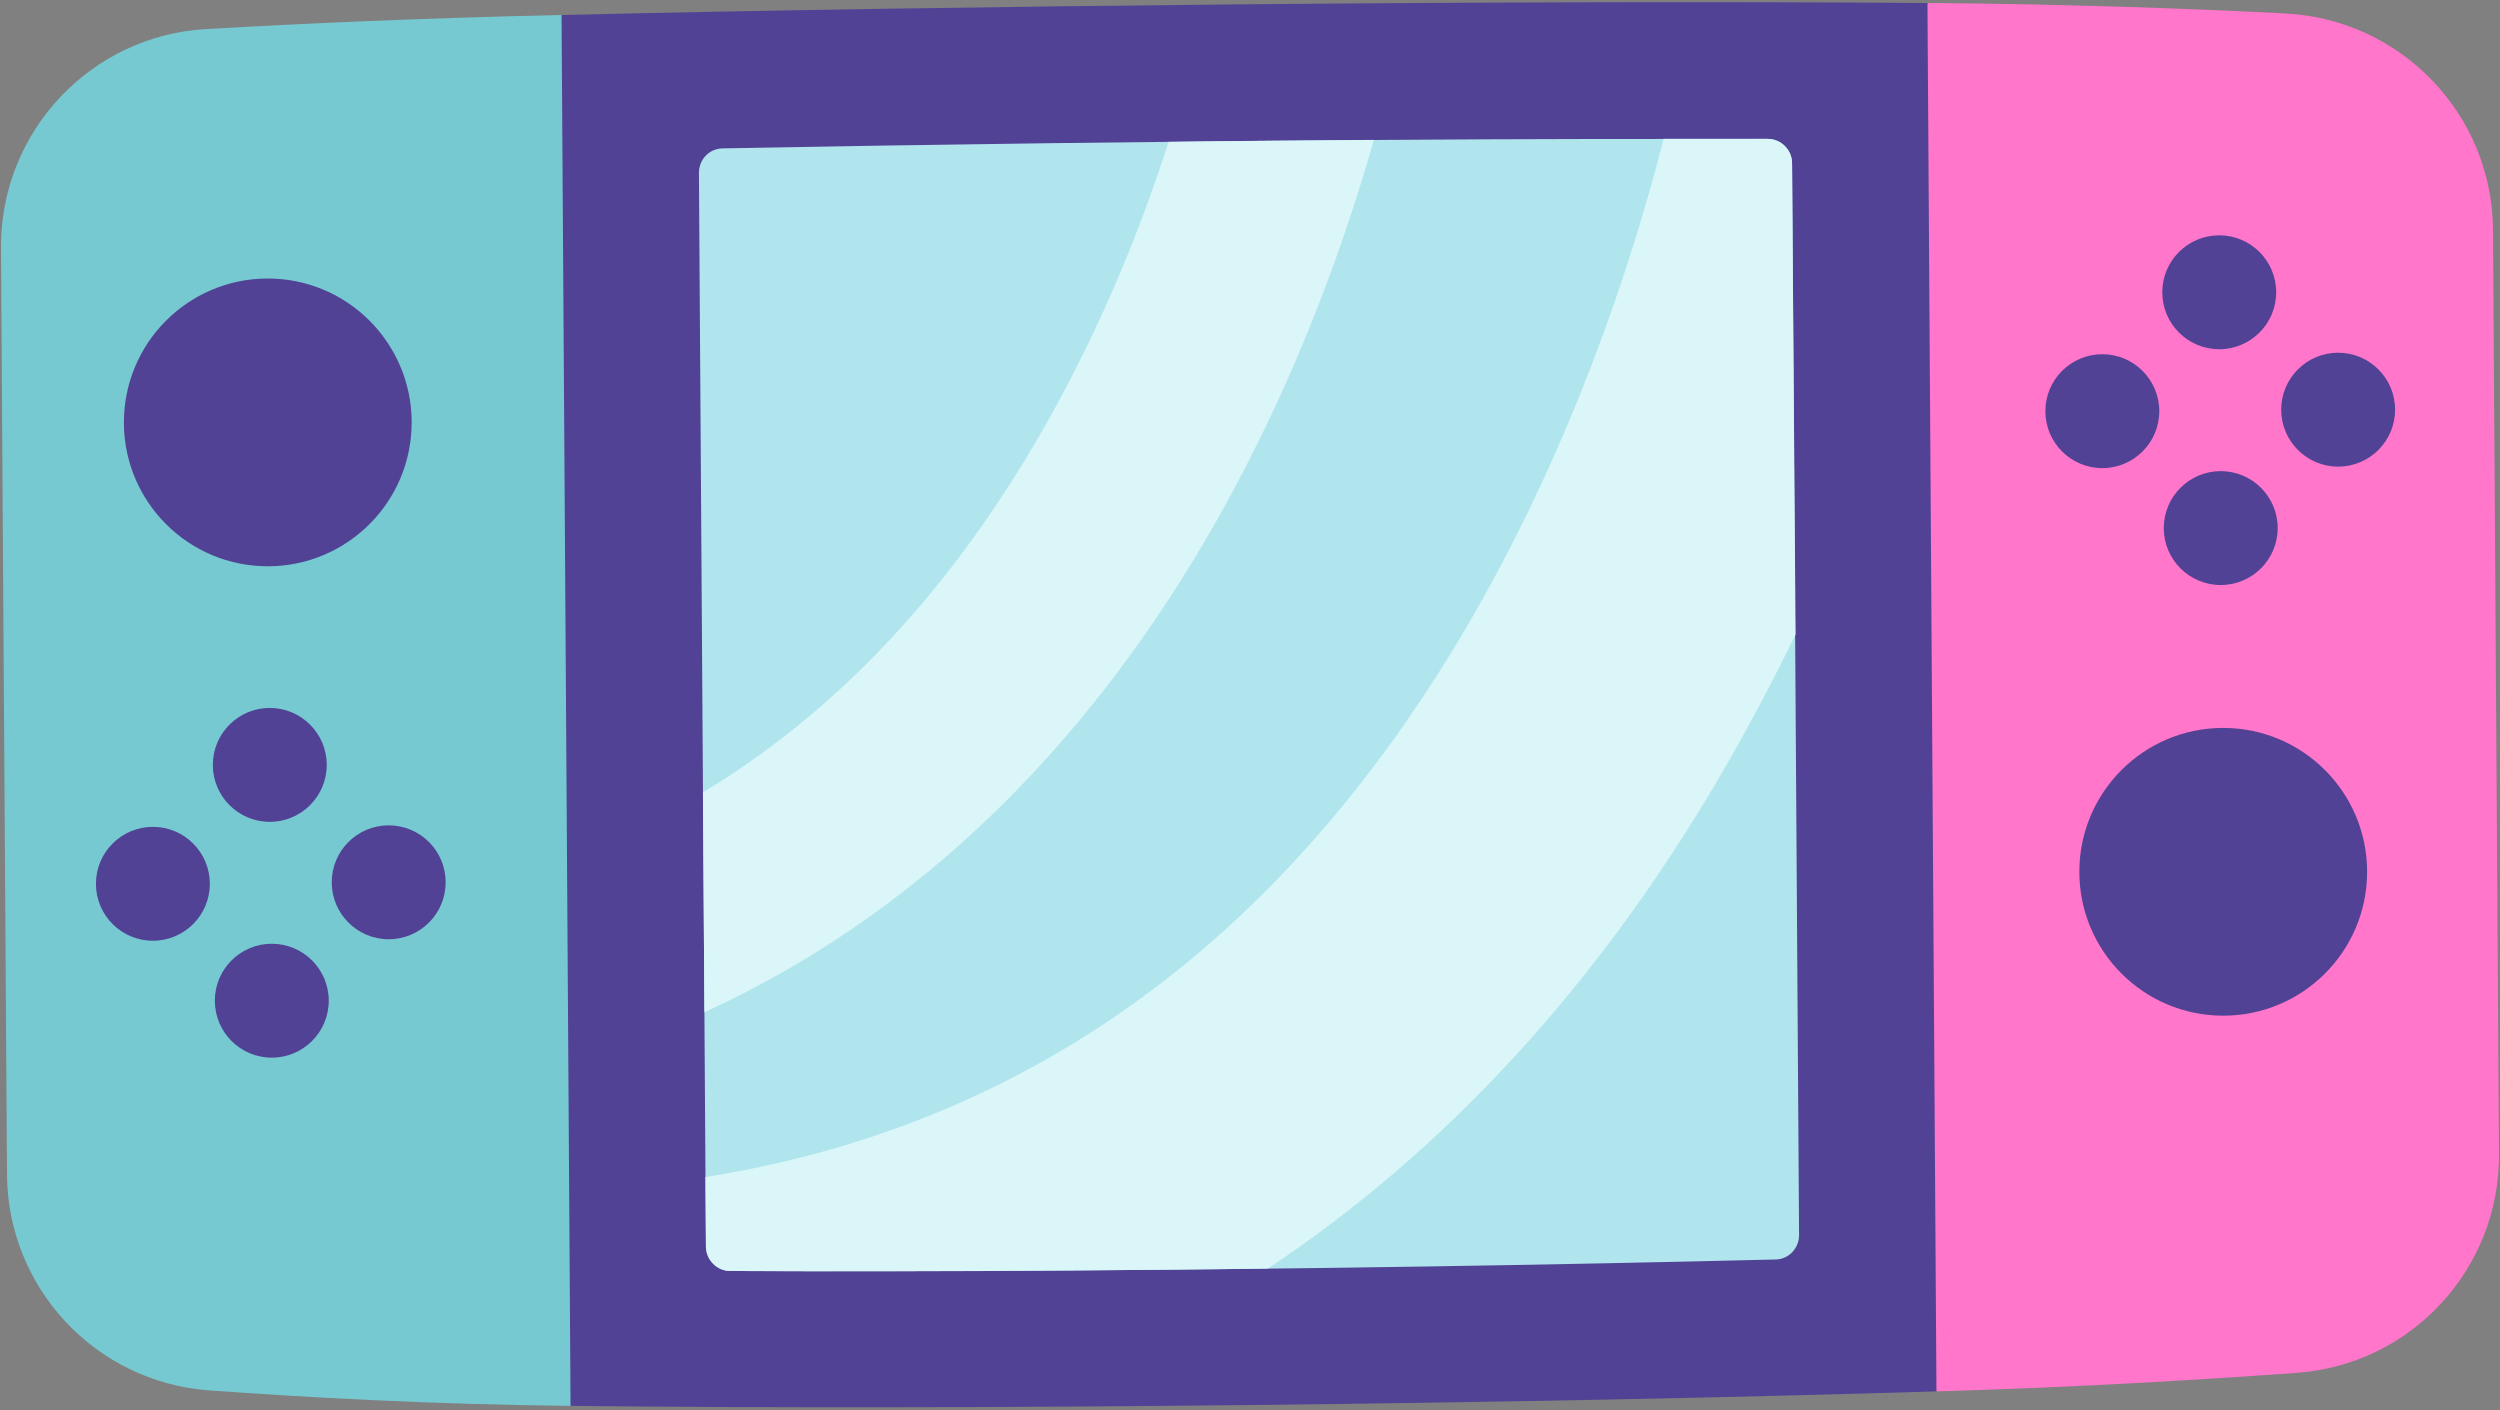
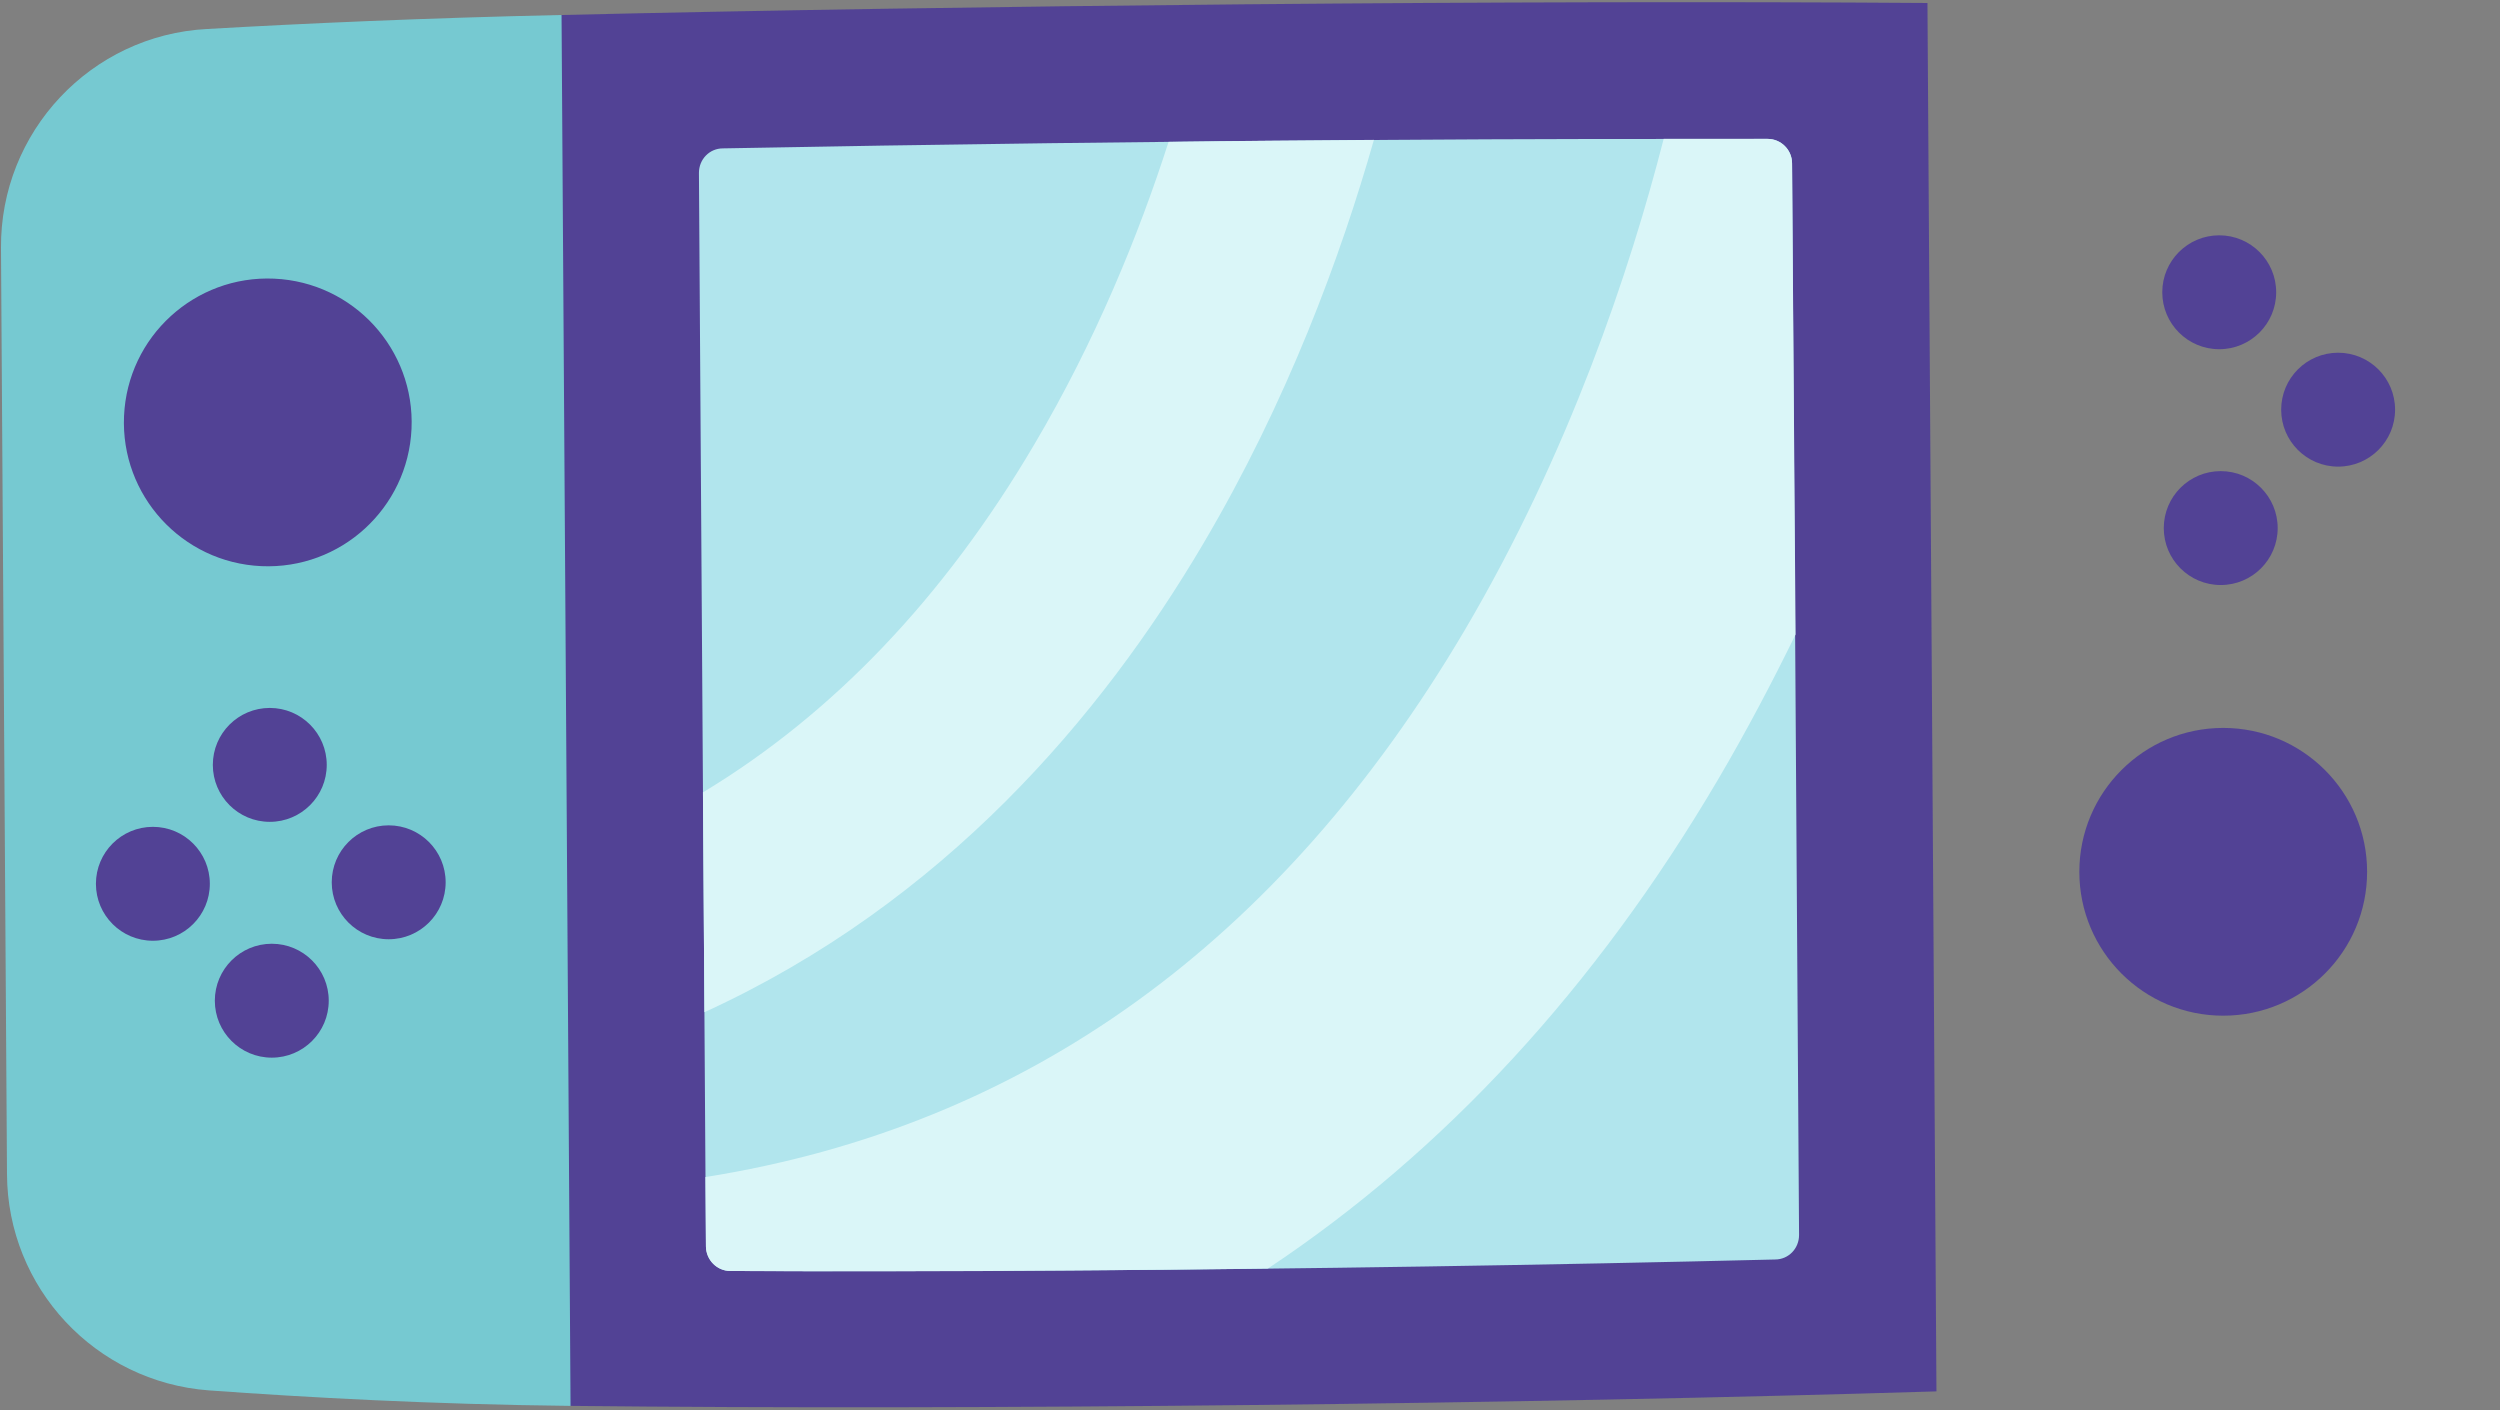
<svg xmlns="http://www.w3.org/2000/svg" height="282.3" preserveAspectRatio="xMidYMid meet" version="1.0" viewBox="-0.2 108.9 500.4 282.3" width="500.4" zoomAndPan="magnify">
  <rect x="-0.2" y="108.9" width="500.4" height="282.3" fill="#808080" stroke="none" />
  <g id="change1_1">
    <path d="M112.2,111.9c-27.3,0.6-51.8,1.7-70.9,2.8C18,115.9-0.2,135.3,0,158.6l1.2,185.3c0.1,22.8,17.7,41.6,40.4,43.3 c19.4,1.4,44.5,2.8,72.4,3.1l106.4-94.5c14.1-12.5,15.7-33.9,3.7-48.4L112.2,111.9z" fill="#76c9d1" />
  </g>
  <g id="change2_1">
-     <path d="M457.3,111.6c-19.4-1-44.3-1.9-71.6-2.1l-52.4,119.9c-4.4,10-4.4,21.4-0.1,31.4l54.2,126.6 c27.6-0.8,52.6-2.3,72-3.7c23-1.6,40.8-20.8,40.6-43.9L498.8,155C498.7,131.8,480.4,112.8,457.3,111.6z" fill="#ff76ca" />
-   </g>
+     </g>
  <g id="change3_1">
    <path d="M114,390.3c81.7,0.9,191.7-0.4,273.4-2.9l-1.8-277.9c-81.8-0.6-191.8,0.5-273.4,2.4L114,390.3z" fill="#524295" />
  </g>
  <g id="change4_1">
    <path d="M213.6,363.2c-24,0.1-46.7,0.2-67.6,0.1c-2.7,0-4.8-2.2-4.9-4.9l-1.4-214.9c0-2.7,2.1-4.9,4.8-4.9 c41.8-0.8,88-1.4,133.3-1.7c26.6-0.2,52.3-0.2,75.8-0.2c2.7,0,4.9,2.2,4.9,4.9l1.4,214.5c0,2.7-2.1,4.9-4.8,4.9 C310.5,362.1,260.5,362.9,213.6,363.2C213.6,363.2,213.6,363.2,213.6,363.2z" fill="#b1e5ed" />
  </g>
  <g id="change3_2">
    <circle cx="444" cy="167.4" fill="#524295" r="11.4" />
  </g>
  <g id="change3_3">
    <circle cx="444.3" cy="214.6" fill="#524295" r="11.4" />
  </g>
  <g id="change3_4">
    <circle cx="444.8" cy="283.4" fill="#524295" r="28.8" />
  </g>
  <g id="change3_5">
    <circle cx="53.4" cy="193.5" fill="#524295" r="28.8" transform="matrix(.045 -.999 .999 .045 -142.311 238.087)" />
  </g>
  <g id="change3_6">
-     <circle cx="420.6" cy="191.2" fill="#524295" r="11.4" />
-   </g>
+     </g>
  <g id="change3_7">
    <circle cx="467.8" cy="190.9" fill="#524295" r="11.4" />
  </g>
  <g id="change3_8">
    <circle cx="53.8" cy="262" fill="#524295" r="11.4" />
  </g>
  <g id="change3_9">
    <circle cx="54.2" cy="309.2" fill="#524295" r="11.4" />
  </g>
  <g id="change3_10">
    <circle cx="30.4" cy="285.8" fill="#524295" r="11.4" />
  </g>
  <g id="change3_11">
    <circle cx="77.6" cy="285.5" fill="#524295" r="11.4" />
  </g>
  <g id="change5_1">
    <path d="M140.8,311.5c47.9-21.9,79.5-59.3,99.8-93.7c16.9-28.6,27.6-57.7,34.2-80.9c-13.7,0.1-27.4,0.2-41.1,0.4 c-5.9,18.4-14.6,39.8-26.9,60.6c-18.1,30.7-40.3,53.9-66.3,69.6L140.8,311.5z" fill="#daf6f8" />
  </g>
  <g id="change5_2">
    <path d="M358.5,141.6c0-2.7-2.2-4.9-4.9-4.9c-6.8,0-13.7,0-20.8,0c-6.7,26.2-18.9,62.8-39.8,98.3 c-37,62.7-87.9,99.3-152,109.5l0.1,13.9c0,2.7,2.2,4.9,4.9,4.9c21,0.1,43.6,0.1,67.6-0.1c0,0,0,0,0,0c13.1-0.1,26.5-0.2,40-0.4 c35.2-23.4,65.5-56.1,90.1-97.9c5.7-9.7,10.8-19.4,15.5-29L358.5,141.6z" fill="#daf6f8" />
  </g>
</svg>